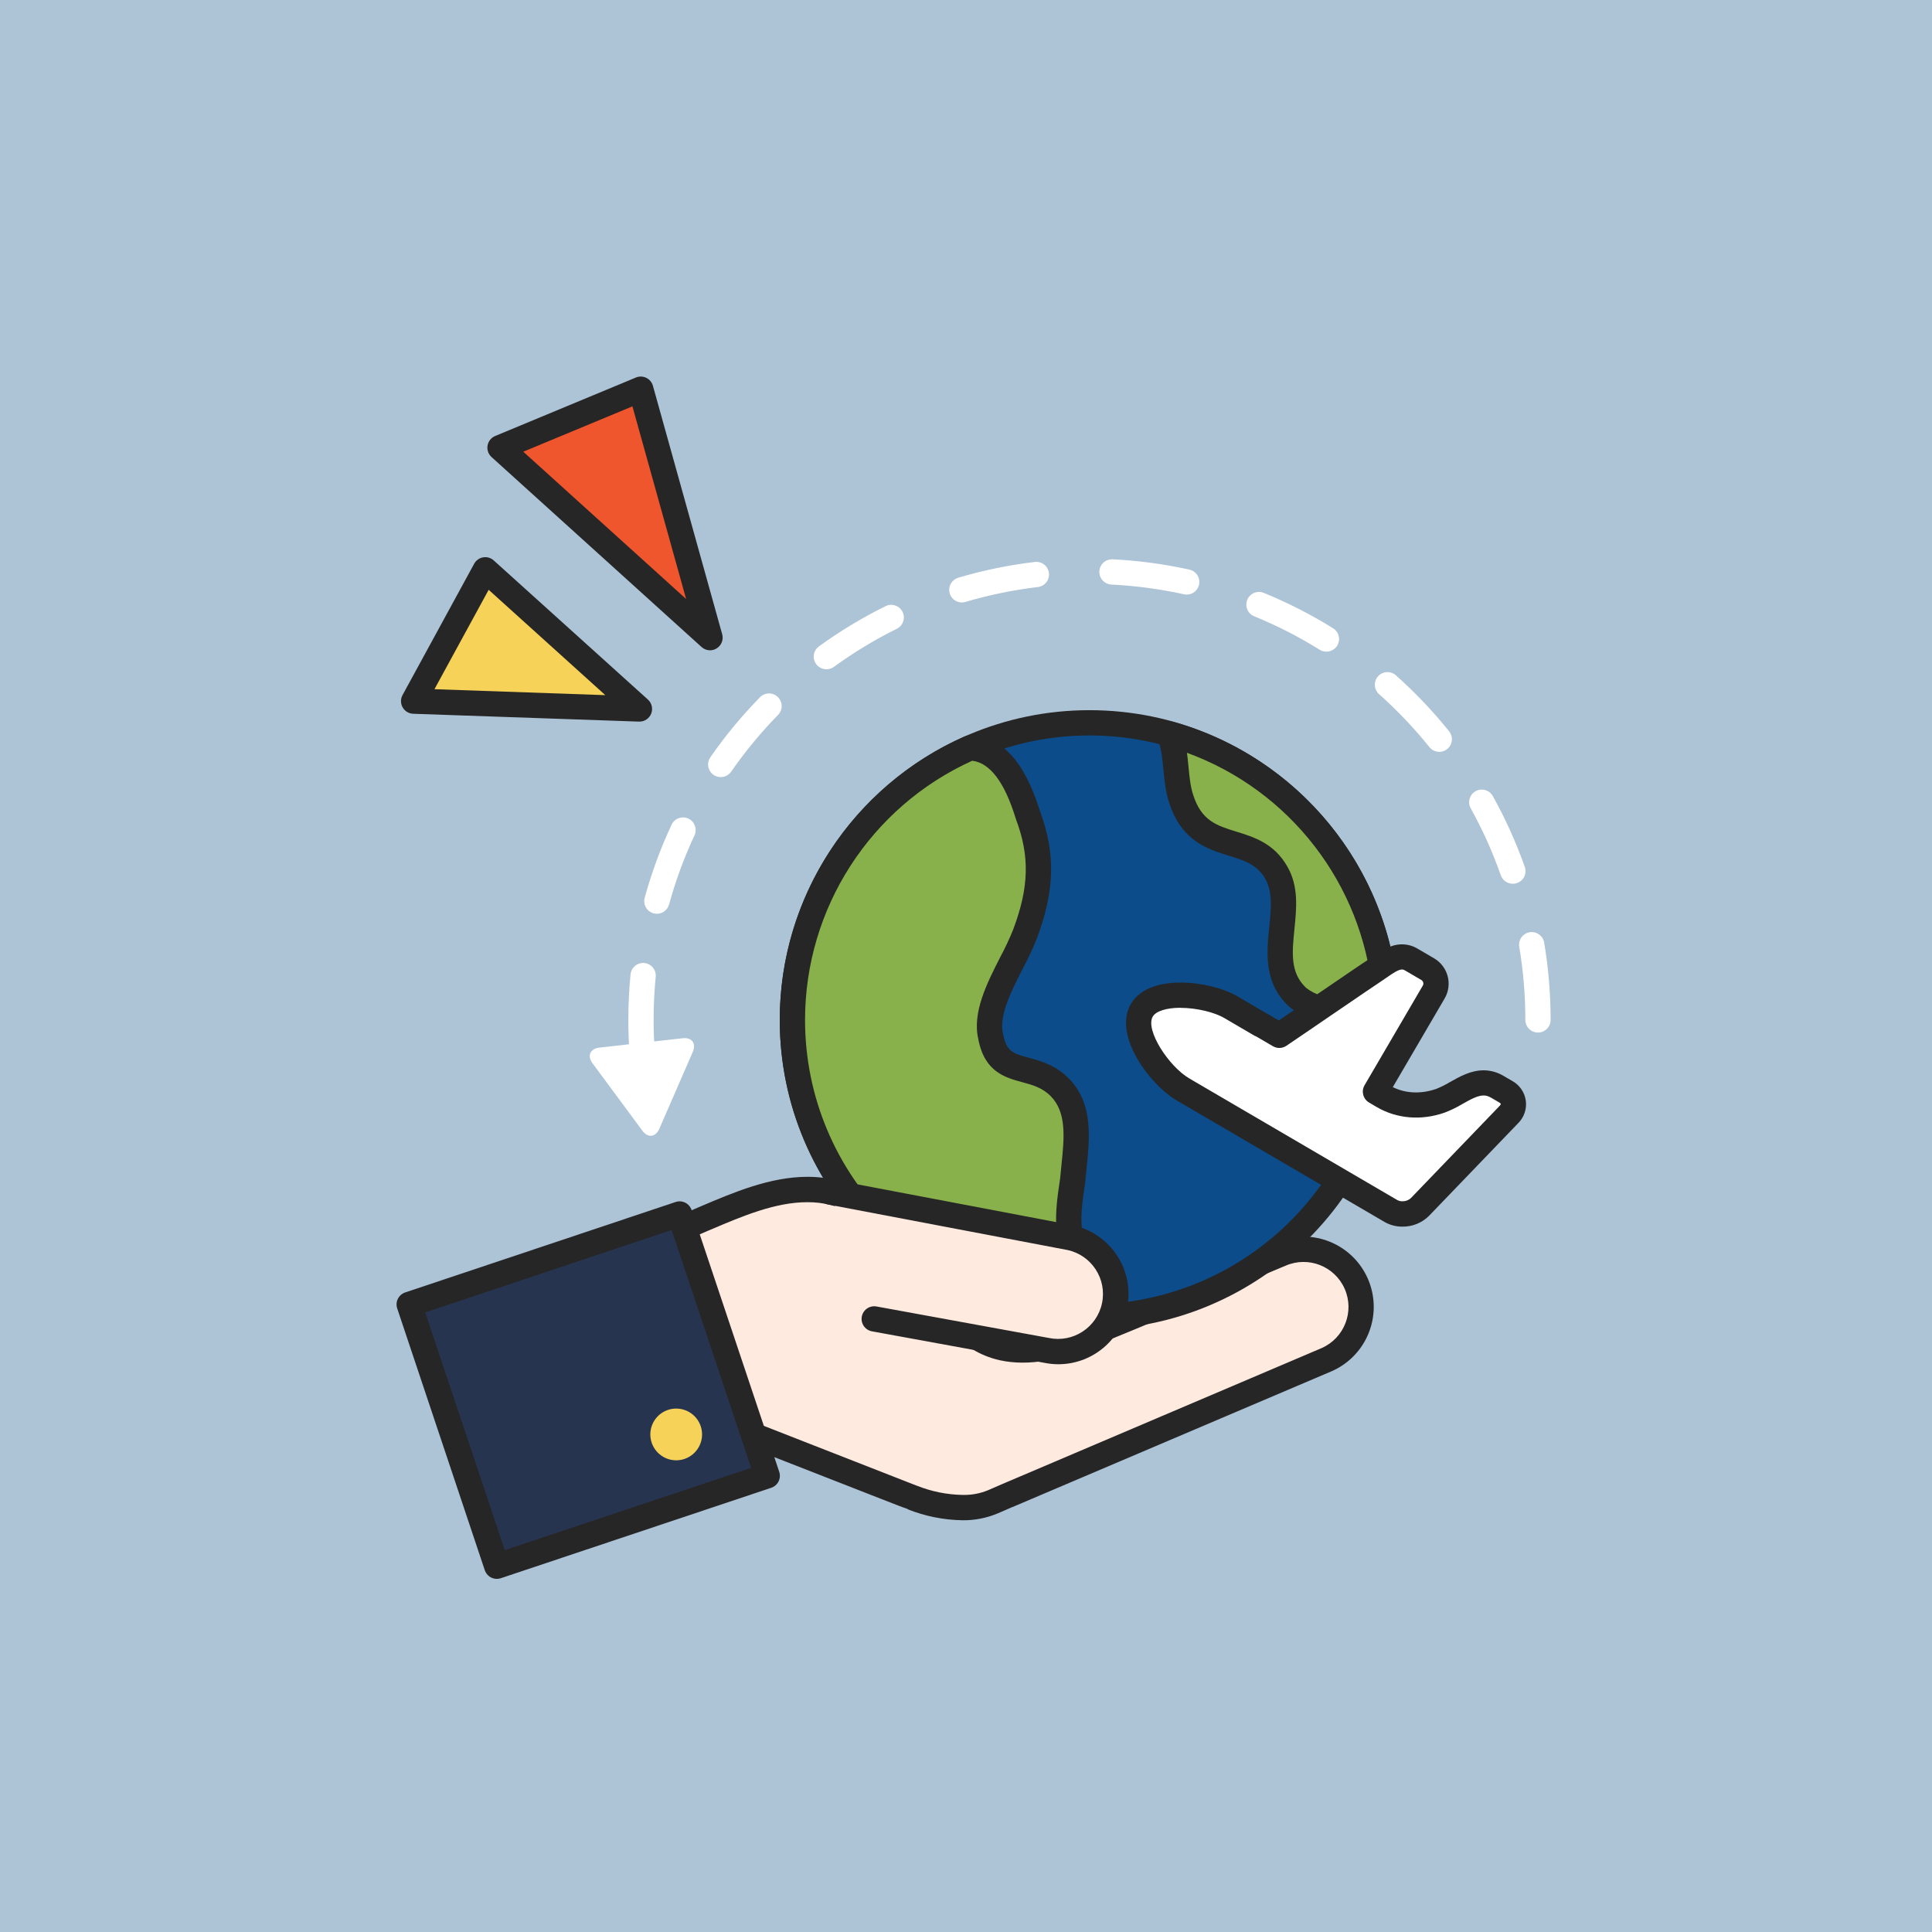
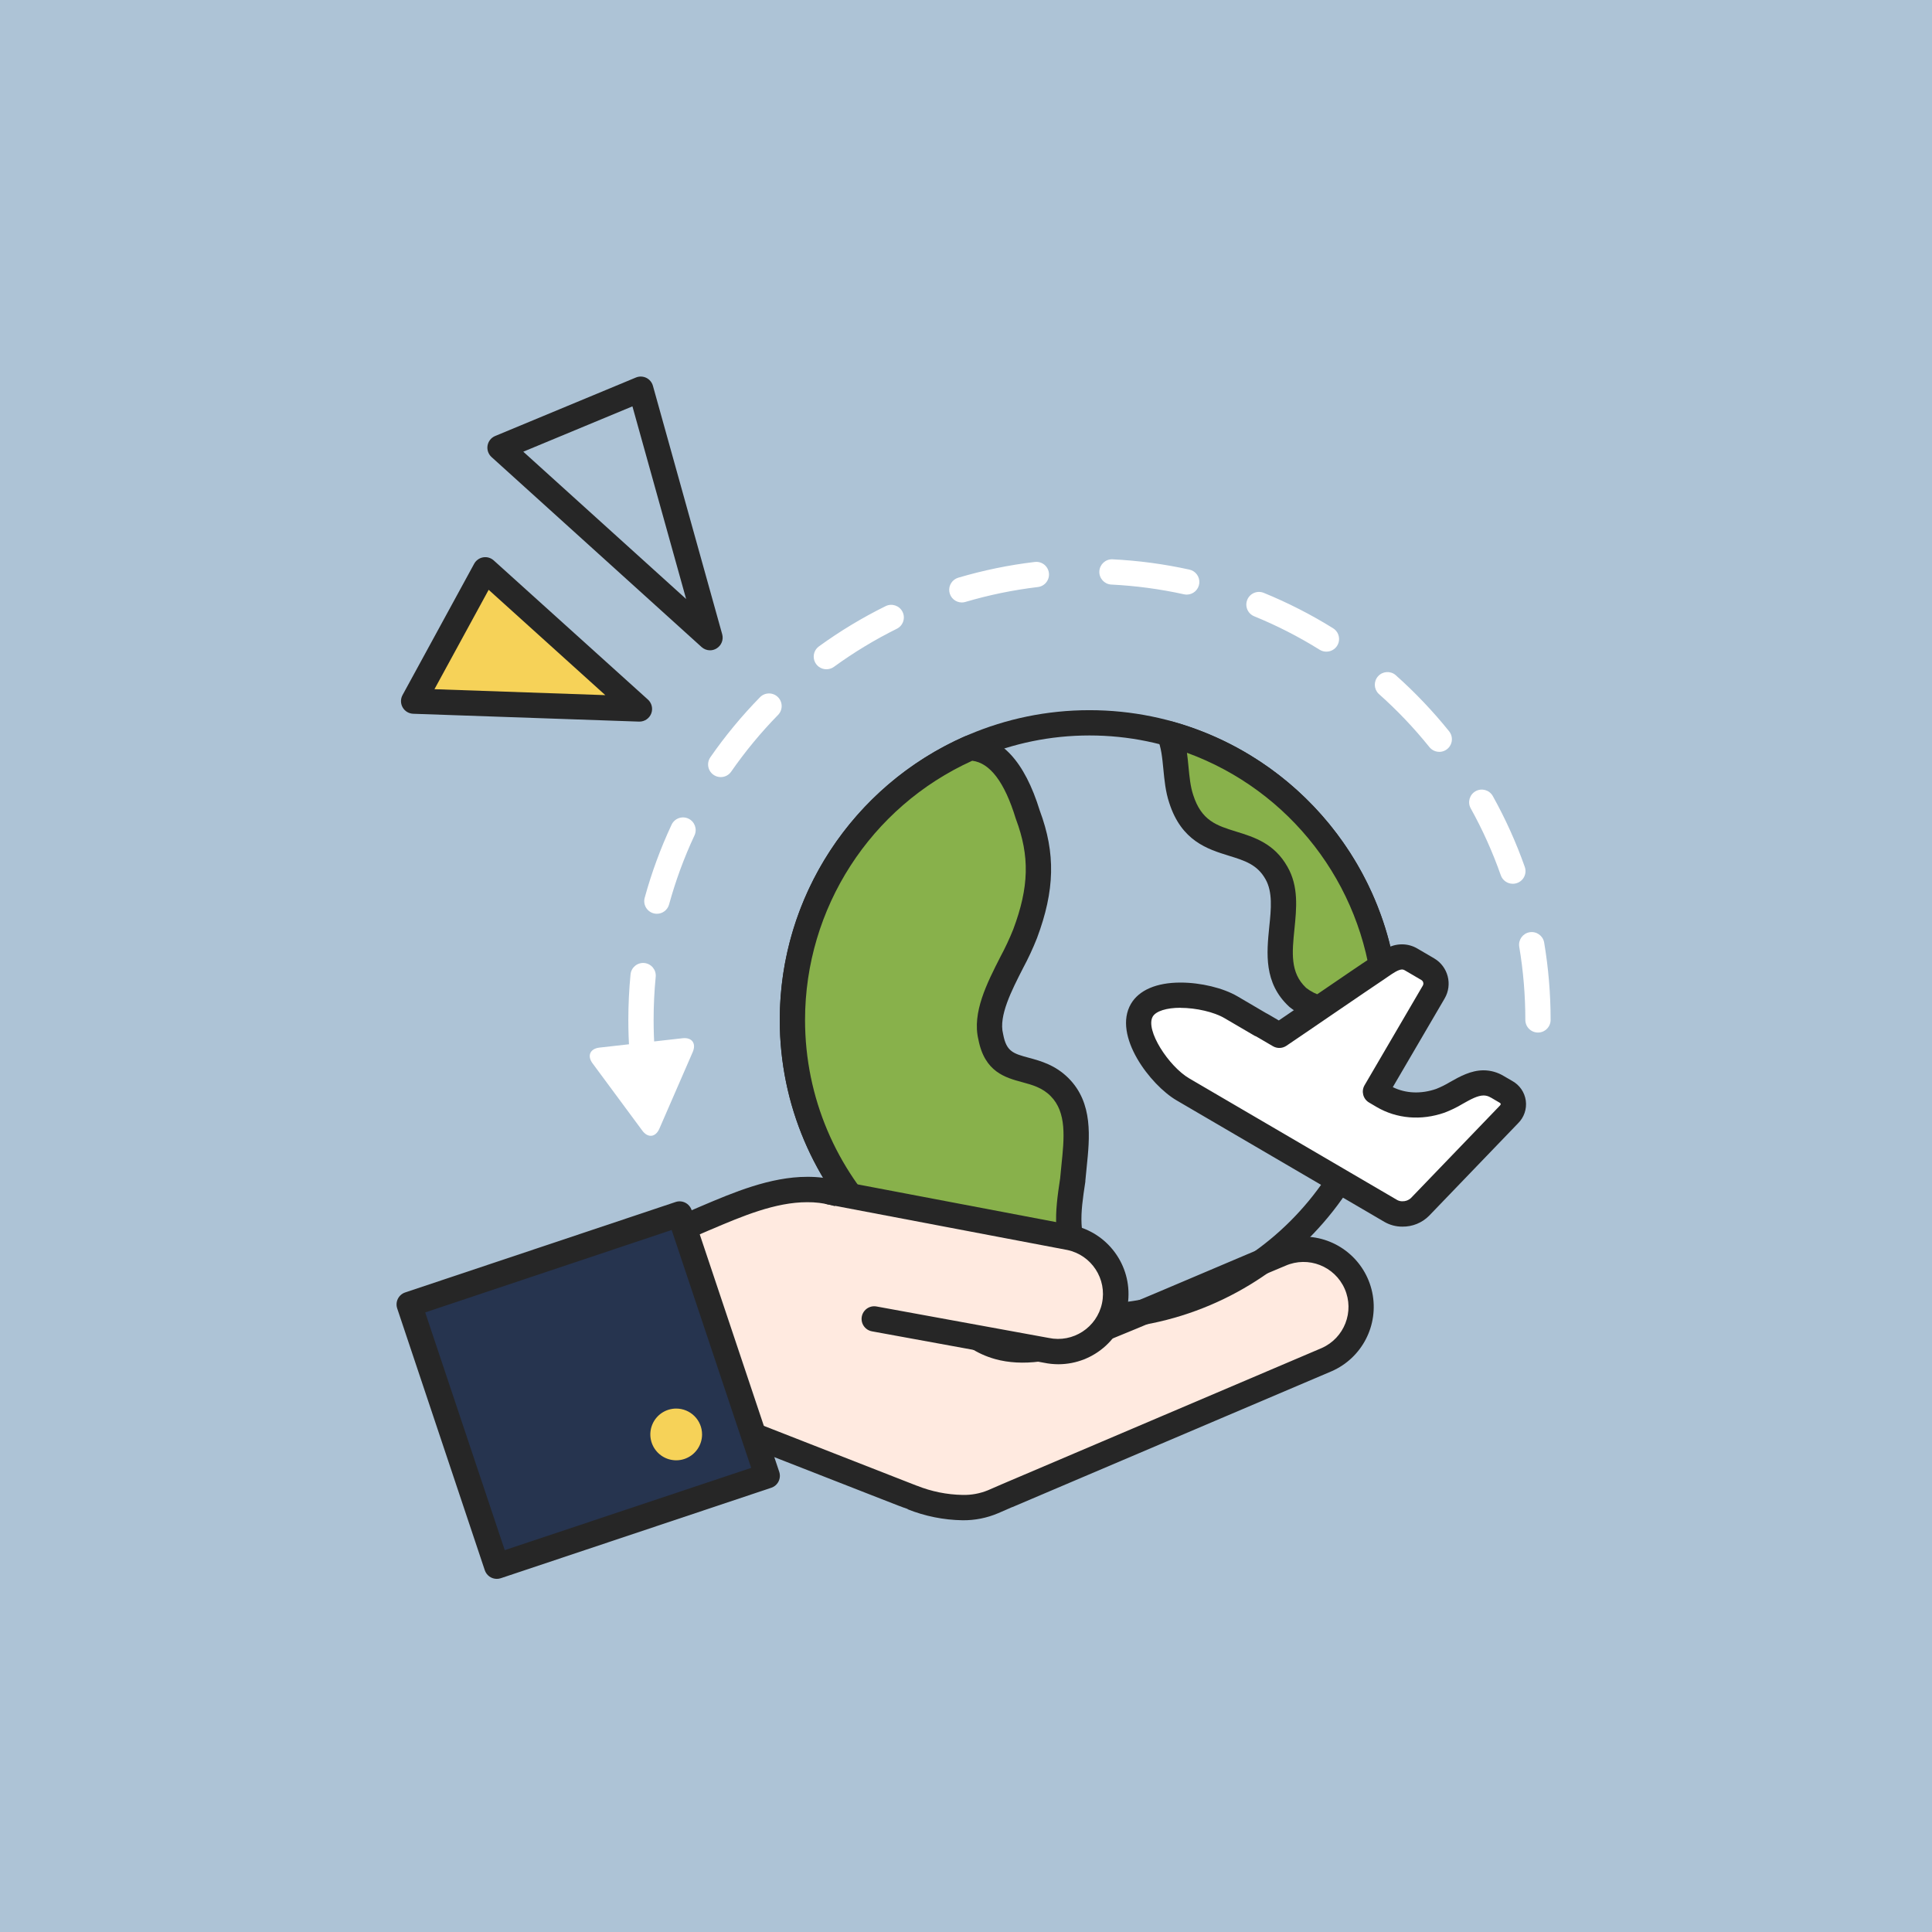
<svg xmlns="http://www.w3.org/2000/svg" height="1024" node-id="1" sillyvg="true" template-height="1024" template-width="1024" version="1.1" viewBox="0 0 1024 1024" width="1024">
  <defs node-id="29" />
  <g node-id="80">
    <path d="M 0.00 0.00 L 1024.00 0.00 L 1024.00 1024.00 L 0.00 1024.00 Z" fill="#adc3d6" fill-rule="nonzero" group-id="1" node-id="32" stroke="none" target-height="1024" target-width="1024" target-x="0" target-y="0" />
  </g>
  <path d="M 718.82 680.47 C 712.05 665.04 694.06 658.00 678.62 664.74 C 666.11 669.90 612.82 692.68 600.31 697.83 L 576.71 707.55 C 562.31 713.48 544.77 718.16 529.34 713.90 C 511.63 709.00 502.52 694.14 494.34 678.90 C 490.22 671.21 486.44 663.24 481.05 656.32 C 474.05 647.32 465.28 642.96 455.46 637.52 C 427.74 622.17 398.72 635.09 372.46 646.24 C 351.94 655.00 331.58 664.10 311.14 673.00 C 310.48 673.29 295.83 679.80 295.80 679.75 L 339.29 779.14 L 390.14 756.89 C 391.77 757.69 393.41 758.46 395.14 759.13 C 395.14 759.13 483.52 793.70 483.53 793.69 C 496.08 798.61 513.53 801.69 526.33 796.04 L 534.00 792.70 L 703.13 720.70 C 718.56 713.92 725.59 695.91 718.82 680.47 Z" fill="#ffeae0" fill-rule="nonzero" node-id="35" stroke="none" target-height="179.52" target-width="429.787" target-x="295.8" target-y="622.17" />
  <path d="M 510.16 805.77 L 510.16 805.77 C 500.18 805.61 490.32 803.64 481.05 799.94 L 481.11 799.80 C 478.74 799.04 474.74 797.48 467.25 794.54 L 392.67 765.38 C 391.76 765.03 390.88 764.65 390.03 764.26 L 342.03 785.26 C 338.64 786.74 334.69 785.20 333.20 781.81 L 289.72 682.42 C 288.97 680.73 288.96 678.80 289.68 677.10 C 290.40 675.39 291.79 674.06 293.53 673.42 C 294.79 672.90 301.99 669.70 305.91 667.97 L 308.52 666.81 C 315.53 663.76 322.53 660.68 329.52 657.59 C 342.72 651.79 356.37 645.78 369.89 640.04 L 371.55 639.33 C 388.74 632.02 408.24 623.74 427.89 623.74 C 438.69 623.67 449.33 626.39 458.78 631.62 L 461.19 632.94 C 470.41 638.01 479.13 642.80 486.42 652.16 C 491.18 658.29 494.70 665.01 498.11 671.50 C 498.84 672.90 499.58 674.31 500.33 675.70 C 507.98 690.02 516.10 703.22 531.16 707.39 C 542.35 710.48 556.93 708.39 574.16 701.30 L 597.76 691.59 C 604.08 688.99 621.11 681.76 637.59 674.76 C 653.82 667.87 669.89 661.04 676.06 658.50 C 680.72 656.47 685.75 655.42 690.83 655.43 C 708.46 655.41 723.68 667.76 727.31 685.01 C 730.93 702.26 721.97 719.69 705.83 726.77 L 536.64 798.77 L 536.54 798.77 C 535.77 799.09 529.02 802.04 529.02 802.04 C 523.06 804.58 516.64 805.85 510.16 805.77 Z M 485.88 787.44 L 485.95 787.44 C 493.66 790.53 501.86 792.19 510.16 792.34 L 510.16 792.34 C 514.77 792.46 519.34 791.62 523.61 789.88 C 528.61 787.70 530.50 786.88 531.35 786.52 L 531.35 786.52 L 700.48 714.52 C 712.53 709.22 718.01 695.16 712.71 683.11 C 707.41 671.06 693.35 665.58 681.30 670.88 C 675.02 673.47 659.00 680.28 642.83 687.14 C 626.32 694.14 609.25 701.40 602.83 704.03 L 579.23 713.74 C 559.07 722.05 541.68 724.26 527.52 720.36 C 507.36 714.78 497.16 698.36 488.44 682.07 C 487.68 680.65 486.92 679.21 486.17 677.77 C 482.89 671.52 479.80 665.62 475.77 660.44 C 470.19 653.26 463.34 649.50 454.66 644.74 L 452.22 643.39 C 444.76 639.24 436.35 637.10 427.82 637.19 C 410.90 637.19 393.52 644.57 376.71 651.72 L 375.05 652.42 C 361.62 658.13 348.05 664.12 334.85 669.91 C 327.83 673.00 320.81 676.08 313.79 679.15 L 311.24 680.28 L 304.60 683.22 L 342.71 770.32 L 387.43 750.76 C 389.23 749.97 391.29 750.02 393.06 750.88 C 394.52 751.60 396.00 752.30 397.53 752.88 Z" fill="#262626" fill-rule="nonzero" node-id="37" stroke="none" target-height="182.174" target-width="441.974" target-x="288.959" target-y="623.675" />
-   <path d="M 577.45 383.11 C 513.76 383.11 456.34 421.47 431.97 480.31 C 407.59 539.14 421.06 606.87 466.10 651.91 C 511.13 696.94 578.86 710.42 637.70 686.05 C 696.54 661.67 734.90 604.26 734.90 540.57 C 734.90 453.61 664.41 383.12 577.45 383.11 Z" fill="#0c4c8a" fill-rule="nonzero" node-id="39" stroke="none" target-height="327.31" target-width="327.306" target-x="407.594" target-y="383.106" />
  <path d="M 577.45 704.72 C 486.93 704.72 413.29 631.08 413.29 540.57 C 413.29 450.06 486.93 376.41 577.45 376.41 C 667.97 376.41 741.60 450.05 741.60 540.57 C 741.60 631.09 668.00 704.72 577.45 704.72 Z M 577.45 389.81 C 494.32 389.81 426.69 457.44 426.69 540.57 C 426.69 623.70 494.32 691.32 577.45 691.32 C 660.58 691.32 728.20 623.69 728.20 540.57 C 728.20 457.45 660.58 389.81 577.45 389.81 Z" fill="#262626" fill-rule="nonzero" node-id="41" stroke="none" target-height="328.31" target-width="328.31" target-x="413.29" target-y="376.41" />
  <path d="M 568.59 625.25 C 569.99 608.42 574.20 588.80 561.59 576.17 C 547.59 562.17 529.34 571.97 525.14 549.54 C 520.93 532.72 537.75 510.29 543.36 494.87 C 551.77 472.44 553.17 454.22 544.76 431.79 C 540.01 416.32 531.21 396.79 514.09 396.42 C 445.92 426.40 408.07 500.04 423.38 572.92 C 438.70 645.80 502.98 697.99 577.45 698.00 C 580.99 698.00 584.45 697.84 587.99 697.61 C 584.50 688.88 578.65 682.21 572.79 671.48 C 564.39 654.68 565.79 643.47 568.59 625.25 Z" fill="#88b14b" fill-rule="nonzero" node-id="43" stroke="none" target-height="301.58" target-width="179.918" target-x="408.072" target-y="396.42" />
  <path d="M 577.45 704.72 C 486.93 704.72 413.29 631.08 413.29 540.57 C 413.32 475.46 451.80 416.51 511.40 390.28 C 512.30 389.89 513.28 389.70 514.26 389.72 C 530.66 390.13 543.05 403.55 551.10 429.63 C 559.56 452.29 559.10 471.89 549.63 497.22 C 547.47 502.66 545.01 507.97 542.24 513.12 C 536.16 525.02 529.24 538.51 531.64 547.92 C 531.64 548.05 531.70 548.18 531.72 548.31 C 533.43 557.42 537.14 558.43 545.26 560.63 C 551.52 562.32 559.32 564.44 566.32 571.44 C 579.48 584.61 577.59 602.86 575.93 618.97 C 575.69 621.28 575.45 623.57 575.26 625.80 C 575.26 625.96 575.26 626.11 575.26 626.26 C 572.48 644.39 571.46 653.75 578.84 668.50 C 581.04 672.50 583.36 676.11 585.60 679.58 C 588.88 684.65 591.98 689.44 594.26 695.14 C 595.06 697.13 594.86 699.39 593.71 701.20 C 592.57 703.02 590.62 704.17 588.48 704.31 C 584.28 704.59 580.79 704.72 577.45 704.72 Z M 515.30 403.21 C 461.37 427.65 426.72 481.36 426.69 540.57 C 426.69 623.57 494.16 691.15 577.15 691.32 C 576.25 689.87 575.30 688.40 574.30 686.86 C 572.03 683.36 569.46 679.39 566.91 674.71 C 557.69 656.28 559.00 643.58 561.91 624.46 C 562.10 622.21 562.34 619.91 562.58 617.59 C 564.07 603.18 565.48 589.59 556.83 580.91 C 552.35 576.44 547.20 575.04 541.74 573.56 C 532.88 571.16 521.87 568.18 518.57 550.97 C 515.12 536.74 523.17 520.97 530.28 507.03 C 532.80 502.34 535.06 497.52 537.04 492.58 C 545.44 470.17 545.84 453.80 538.46 434.14 C 538.46 434.02 538.37 433.89 538.33 433.76 C 532.47 414.60 524.72 404.34 515.30 403.21 Z" fill="#262626" fill-rule="nonzero" node-id="45" stroke="none" target-height="315.019" target-width="181.77" target-x="413.29" target-y="389.701" />
  <path d="M 676.54 462.62 C 687.75 482.25 668.13 510.29 687.75 528.51 C 700.50 538.72 721.33 538.45 734.50 529.89 C 729.95 463.28 683.89 406.78 619.56 388.89 C 624.13 398.64 622.31 412.14 626.06 423.42 C 635.88 454.22 663.92 440.20 676.54 462.62 Z" fill="#88b14b" fill-rule="nonzero" node-id="47" stroke="none" target-height="149.83" target-width="114.94" target-x="619.56" target-y="388.89" />
  <path d="M 711.72 543.00 L 711.72 543.00 C 700.98 543.00 690.98 539.73 683.56 533.80 L 683.19 533.48 C 669.75 520.99 671.34 505.17 672.74 491.21 C 673.74 481.72 674.58 472.76 670.74 466.00 C 666.35 458.21 659.74 456.15 651.27 453.54 C 640.09 450.08 626.17 445.77 619.70 425.46 C 617.75 419.62 617.17 413.46 616.60 407.61 C 616.03 401.76 615.48 395.94 613.52 391.75 C 612.41 389.38 612.78 386.59 614.47 384.59 C 616.15 382.59 618.85 381.75 621.37 382.45 C 688.44 401.08 736.47 460.00 741.20 529.45 C 741.36 531.87 740.22 534.18 738.20 535.52 C 730.27 540.49 721.08 543.09 711.72 543.00 Z M 692.13 523.49 C 697.13 527.43 704.13 529.59 711.72 529.60 C 717.16 529.62 722.53 528.46 727.47 526.19 C 721.92 468.39 683.66 418.91 629.11 398.99 C 629.45 401.43 629.69 403.89 629.92 406.33 C 630.44 411.72 630.92 416.82 632.42 421.33 C 636.79 435.06 644.92 437.57 655.21 440.76 C 664.68 443.69 675.40 447.00 682.38 459.41 C 688.38 469.86 687.19 481.41 686.07 492.56 C 684.83 504.83 683.76 515.50 692.13 523.44 Z" fill="#262626" fill-rule="nonzero" node-id="49" stroke="none" target-height="161.333" target-width="128.954" target-x="612.411" target-y="381.754" />
  <path d="M 798.06 578.59 L 793.49 575.92 C 782.63 569.57 773.20 580.00 763.49 583.39 C 753.34 586.93 742.49 586.44 733.09 580.95 L 729.09 578.60 L 759.98 525.76 C 762.44 521.54 761.02 516.13 756.81 513.65 L 747.99 508.50 C 741.13 504.50 734.71 510.41 729.37 513.88 C 724.37 517.15 690.79 540.21 678.14 548.75 L 668.55 543.14 L 668.50 543.14 L 652.55 533.81 C 640.55 526.81 612.32 523.38 605.28 535.41 C 598.24 547.44 615.03 570.35 627.06 577.41 L 715.63 629.19 L 726.74 635.69 L 737.28 641.85 C 742.33 644.55 748.55 643.69 752.68 639.72 L 799.83 590.72 C 803.52 586.80 802.75 581.33 798.06 578.59 Z" fill="#ffffff" fill-rule="nonzero" node-id="51" stroke="none" target-height="140.049" target-width="205.28" target-x="598.24" target-y="504.5" />
  <path d="M 743.32 650.14 L 743.32 650.14 C 739.99 650.17 736.70 649.31 733.81 647.65 L 623.60 583.21 C 609.76 575.12 589.60 548.90 599.42 532.07 C 603.67 524.79 612.99 520.78 625.66 520.78 C 636.44 520.78 648.29 523.64 655.85 528.06 L 671.08 537.00 C 671.35 537.11 671.60 537.24 671.85 537.39 L 677.80 540.86 C 683.48 537.01 691.35 531.63 699.10 526.33 C 711.28 518.01 722.78 510.15 725.65 508.33 C 726.34 507.88 727.06 507.38 727.80 506.87 C 731.85 504.04 736.90 500.52 743.12 500.52 C 746.00 500.53 748.82 501.31 751.29 502.78 L 760.11 507.94 C 767.51 512.28 770.01 521.79 765.69 529.21 L 738.21 576.21 C 745.11 579.60 753.21 579.92 761.21 577.15 C 763.77 576.13 766.24 574.90 768.60 573.47 C 773.74 570.57 779.60 567.29 786.32 567.29 C 790.03 567.30 793.66 568.31 796.84 570.21 L 796.84 570.21 C 797.66 570.66 798.99 571.45 801.42 572.87 C 805.38 575.01 808.08 578.90 808.70 583.35 C 809.31 587.81 807.77 592.29 804.55 595.42 L 757.41 644.42 C 753.68 648.15 748.60 650.21 743.32 650.14 Z M 625.66 534.14 C 618.28 534.14 612.66 535.93 610.99 538.79 C 606.85 545.86 619.45 565.22 630.37 571.60 L 740.58 636.05 C 741.42 636.50 742.37 636.72 743.32 636.70 L 743.32 636.70 C 744.96 636.74 746.55 636.15 747.77 635.05 L 794.92 586.05 C 795.20 585.81 795.38 585.48 795.44 585.12 C 795.44 585.00 795.24 584.69 794.68 584.36 L 790.16 581.71 L 790.10 581.71 C 788.98 581.00 787.68 580.63 786.35 580.62 C 783.12 580.62 779.28 582.78 775.21 585.08 C 772.16 586.91 768.96 588.46 765.64 589.73 C 753.28 594.04 740.33 592.99 729.64 586.73 L 725.64 584.37 C 722.45 582.50 721.38 578.40 723.24 575.21 L 754.13 522.37 C 754.71 521.34 754.37 520.04 753.36 519.43 L 744.54 514.27 C 744.12 514.00 743.63 513.85 743.13 513.84 C 741.13 513.84 737.98 516.03 735.46 517.78 C 734.61 518.38 733.77 518.96 732.96 519.49 C 730.21 521.27 718.24 529.49 706.67 537.35 C 697.15 543.86 687.43 550.51 681.81 554.29 C 679.68 555.73 676.91 555.82 674.69 554.52 L 665.82 549.34 C 665.54 549.24 665.27 549.13 665.00 549.00 L 649.06 539.67 C 643.60 536.42 634.00 534.18 625.66 534.18 Z" fill="#262626" fill-rule="nonzero" node-id="53" stroke="none" target-height="149.691" target-width="219.714" target-x="589.6" target-y="500.52" />
  <path d="M 439.92 631.78 L 567.14 656.00 C 575.07 657.65 582.01 662.38 586.45 669.15 C 590.89 675.92 592.45 684.18 590.80 692.10 L 590.80 692.10 C 589.16 700.03 584.42 706.98 577.65 711.42 C 570.88 715.86 562.62 717.42 554.69 715.76 L 463.57 699.11" fill="#ffeae0" fill-rule="nonzero" node-id="55" stroke="none" target-height="85.638" target-width="152.533" target-x="439.92" target-y="631.78" />
  <path d="M 561.00 723.08 C 558.41 723.08 555.83 722.81 553.30 722.28 L 462.30 705.66 C 459.90 705.28 457.90 703.63 457.06 701.35 C 456.23 699.07 456.69 696.51 458.28 694.67 C 459.86 692.83 462.32 691.99 464.70 692.48 L 555.83 709.13 C 568.70 711.86 581.35 703.64 584.08 690.76 C 586.80 677.89 578.58 665.25 565.71 662.52 L 438.67 638.37 C 435.03 637.68 432.64 634.17 433.34 630.53 C 434.03 626.90 437.53 624.51 441.17 625.20 L 568.39 649.38 C 587.08 653.22 599.85 670.57 597.95 689.55 C 596.05 708.54 580.10 723.02 561.02 723.08 Z" fill="#262626" fill-rule="nonzero" node-id="57" stroke="none" target-height="98.57" target-width="167.206" target-x="432.645" target-y="624.51" />
  <g node-id="81">
    <path d="M 216.93 691.34 L 360.23 643.39 L 406.65 782.14 L 263.35 830.09 Z" fill="#26344f" fill-rule="nonzero" group-id="2" node-id="61" stroke="none" target-height="186.697" target-width="189.726" target-x="216.927" target-y="643.394" />
  </g>
  <path d="M 263.30 836.83 C 260.42 836.83 257.87 834.99 256.95 832.26 L 210.53 693.50 C 209.36 689.99 211.25 686.20 214.76 685.02 L 358.07 637.09 C 359.75 636.52 361.59 636.65 363.18 637.44 C 364.77 638.24 365.98 639.63 366.55 641.31 L 413.00 780.07 C 413.57 781.75 413.44 783.59 412.65 785.19 C 411.86 786.78 410.47 787.99 408.78 788.55 L 265.43 836.49 C 264.74 836.71 264.02 836.83 263.30 836.83 Z M 225.37 695.61 L 267.53 821.61 L 398.13 778.00 L 356.00 651.92 Z" fill="#262626" fill-rule="nonzero" node-id="64" stroke="none" target-height="200.308" target-width="204.205" target-x="209.362" target-y="636.522" />
  <path d="M 372.11 760.27 C 372.11 765.82 368.78 770.82 363.65 772.94 C 358.53 775.07 352.63 773.90 348.71 769.98 C 344.79 766.06 343.61 760.16 345.73 755.04 C 347.85 749.91 352.85 746.57 358.40 746.57 C 362.04 746.57 365.52 748.01 368.09 750.58 C 370.67 753.15 372.11 756.63 372.11 760.27 Z" fill="#f6d258" fill-rule="nonzero" node-id="66" stroke="none" target-height="28.501" target-width="28.503" target-x="343.611" target-y="746.567" />
  <path d="M 340.30 563.93 C 336.78 563.93 333.87 561.21 333.62 557.70 C 333.23 552.05 333.03 546.29 333.03 540.57 C 333.03 532.50 333.43 524.39 334.20 516.44 C 334.56 512.76 337.84 510.06 341.52 510.42 C 345.20 510.78 347.90 514.06 347.54 517.74 C 346.80 525.26 346.43 532.94 346.43 540.57 C 346.43 545.98 346.62 551.43 346.99 556.77 C 347.24 560.46 344.46 563.66 340.77 563.92 Z M 815.16 547.27 C 811.46 547.27 808.46 544.27 808.46 540.57 C 808.46 527.54 807.38 514.54 805.21 501.69 C 804.68 498.08 807.13 494.72 810.72 494.11 C 814.32 493.50 817.74 495.88 818.42 499.46 C 820.71 513.04 821.86 526.79 821.86 540.57 C 821.86 544.27 818.86 547.27 815.16 547.27 Z M 348.16 484.32 C 347.56 484.32 346.97 484.24 346.39 484.08 C 344.68 483.61 343.22 482.48 342.34 480.94 C 341.46 479.39 341.23 477.56 341.70 475.85 C 345.34 462.56 350.11 449.60 355.95 437.11 C 357.52 433.76 361.51 432.31 364.86 433.88 C 368.21 435.45 369.66 439.44 368.09 442.79 C 362.57 454.59 358.07 466.83 354.62 479.39 C 353.82 482.31 351.17 484.33 348.15 484.32 Z M 801.78 468.41 C 798.94 468.41 796.40 466.61 795.46 463.93 C 791.14 451.64 785.79 439.74 779.46 428.35 C 777.74 425.13 778.92 421.12 782.12 419.34 C 785.31 417.57 789.34 418.68 791.17 421.84 C 797.89 433.89 803.58 446.48 808.17 459.49 C 808.89 461.54 808.58 463.81 807.32 465.59 C 806.06 467.36 804.02 468.41 801.85 468.41 Z M 382.00 411.87 C 379.51 411.87 377.22 410.49 376.06 408.28 C 374.91 406.06 375.08 403.39 376.51 401.35 C 384.37 390.03 393.17 379.40 402.81 369.55 C 405.40 366.91 409.64 366.86 412.29 369.45 C 414.93 372.05 414.97 376.29 412.38 378.93 C 403.27 388.24 394.96 398.30 387.53 409.00 C 386.27 410.81 384.20 411.89 382.00 411.87 Z M 762.85 398.49 C 760.82 398.49 758.89 397.57 757.62 395.98 C 749.45 385.83 740.45 376.37 730.71 367.72 C 728.14 365.22 727.99 361.14 730.38 358.46 C 732.76 355.78 736.83 355.46 739.61 357.72 C 749.91 366.88 759.43 376.87 768.07 387.61 C 769.68 389.62 769.99 392.38 768.88 394.70 C 767.77 397.02 765.43 398.50 762.85 398.51 Z M 438.00 354.72 C 435.09 354.73 432.51 352.86 431.61 350.09 C 430.71 347.32 431.70 344.29 434.06 342.59 C 445.22 334.50 457.05 327.36 469.41 321.26 C 472.72 319.63 476.74 320.99 478.37 324.30 C 480.00 327.61 478.64 331.63 475.33 333.26 C 463.67 339.04 452.53 345.79 442.00 353.44 C 440.84 354.29 439.44 354.73 438.00 354.72 Z M 703.00 345.39 C 701.75 345.39 700.52 345.05 699.46 344.39 C 688.41 337.50 676.80 331.56 664.75 326.64 C 661.32 325.24 659.68 321.33 661.08 317.90 C 662.48 314.47 666.39 312.83 669.82 314.23 C 682.58 319.44 694.88 325.72 706.58 333.00 C 709.13 334.58 710.31 337.67 709.48 340.55 C 708.65 343.43 706.00 345.41 703.00 345.39 Z M 509.78 319.32 C 506.46 319.31 503.64 316.87 503.17 313.58 C 502.69 310.29 504.70 307.15 507.88 306.20 C 521.09 302.29 534.62 299.50 548.30 297.87 C 550.72 297.51 553.14 298.49 554.62 300.43 C 556.10 302.37 556.41 304.97 555.43 307.20 C 554.44 309.44 552.31 310.96 549.88 311.17 C 536.95 312.72 524.17 315.35 511.68 319.04 C 511.06 319.23 510.42 319.32 509.78 319.32 Z M 629.00 315.15 C 628.51 315.15 628.03 315.10 627.55 314.99 C 614.83 312.19 601.89 310.46 588.88 309.82 C 585.25 309.56 582.50 306.44 582.68 302.81 C 582.86 299.17 585.90 296.35 589.54 296.44 C 603.30 297.11 616.98 298.94 630.44 301.91 C 633.77 302.65 636.01 305.78 635.65 309.17 C 635.28 312.57 632.41 315.14 629.00 315.15 Z" fill="#ffffff" fill-rule="nonzero" node-id="68" stroke="none" target-height="267.583" target-width="488.834" target-x="333.03" target-y="296.347" />
  <path d="M 361.74 550.29 C 366.74 549.72 369.15 553.02 367.15 557.62 L 349.48 598.23 C 347.48 602.83 343.40 603.29 340.42 599.23 L 314.08 563.61 C 311.08 559.61 312.74 555.82 317.72 555.25 Z" fill="#ffffff" fill-rule="nonzero" node-id="70" stroke="none" target-height="53.57" target-width="58.07" target-x="311.08" target-y="549.72" />
  <path d="M 338.96 375.77 L 257.16 301.95 L 219.20 371.61 L 338.96 375.77 Z" fill="#f6d258" fill-rule="nonzero" node-id="72" stroke="none" target-height="73.82" target-width="119.76" target-x="219.2" target-y="301.95" />
  <path d="M 339.00 382.47 L 338.77 382.47 L 219.00 378.31 C 216.68 378.23 214.57 376.95 213.42 374.94 C 212.26 372.92 212.24 370.45 213.35 368.41 L 251.35 298.74 C 252.34 296.97 254.08 295.74 256.08 295.40 C 258.09 295.06 260.13 295.65 261.65 297.00 L 343.45 370.82 C 345.47 372.68 346.16 375.59 345.18 378.15 C 344.20 380.72 341.75 382.43 339.00 382.47 Z M 230.27 365.29 L 320.83 368.44 L 259.00 312.61 Z" fill="#262626" fill-rule="nonzero" node-id="74" stroke="none" target-height="87.407" target-width="133.919" target-x="212.24" target-y="295.063" />
-   <path d="M 376.35 337.98 L 339.63 206.29 L 265.02 237.28 L 376.35 337.98 Z" fill="#ef562d" fill-rule="nonzero" node-id="76" stroke="none" target-height="131.69" target-width="111.33" target-x="265.02" target-y="206.29" />
  <path d="M 376.35 344.68 C 374.69 344.68 373.09 344.06 371.86 342.95 L 260.53 242.25 C 258.83 240.71 258.03 238.41 258.42 236.14 C 258.81 233.88 260.33 231.97 262.45 231.09 L 337.06 200.09 C 338.83 199.36 340.83 199.43 342.55 200.26 C 344.27 201.10 345.54 202.64 346.06 204.48 L 382.78 336.17 C 383.58 339.04 382.38 342.10 379.84 343.66 C 378.80 344.32 377.59 344.67 376.35 344.68 Z M 277.35 239.41 L 363.66 317.48 L 335.20 215.38 Z" fill="#262626" fill-rule="nonzero" node-id="78" stroke="none" target-height="145.318" target-width="125.551" target-x="258.028" target-y="199.362" />
</svg>